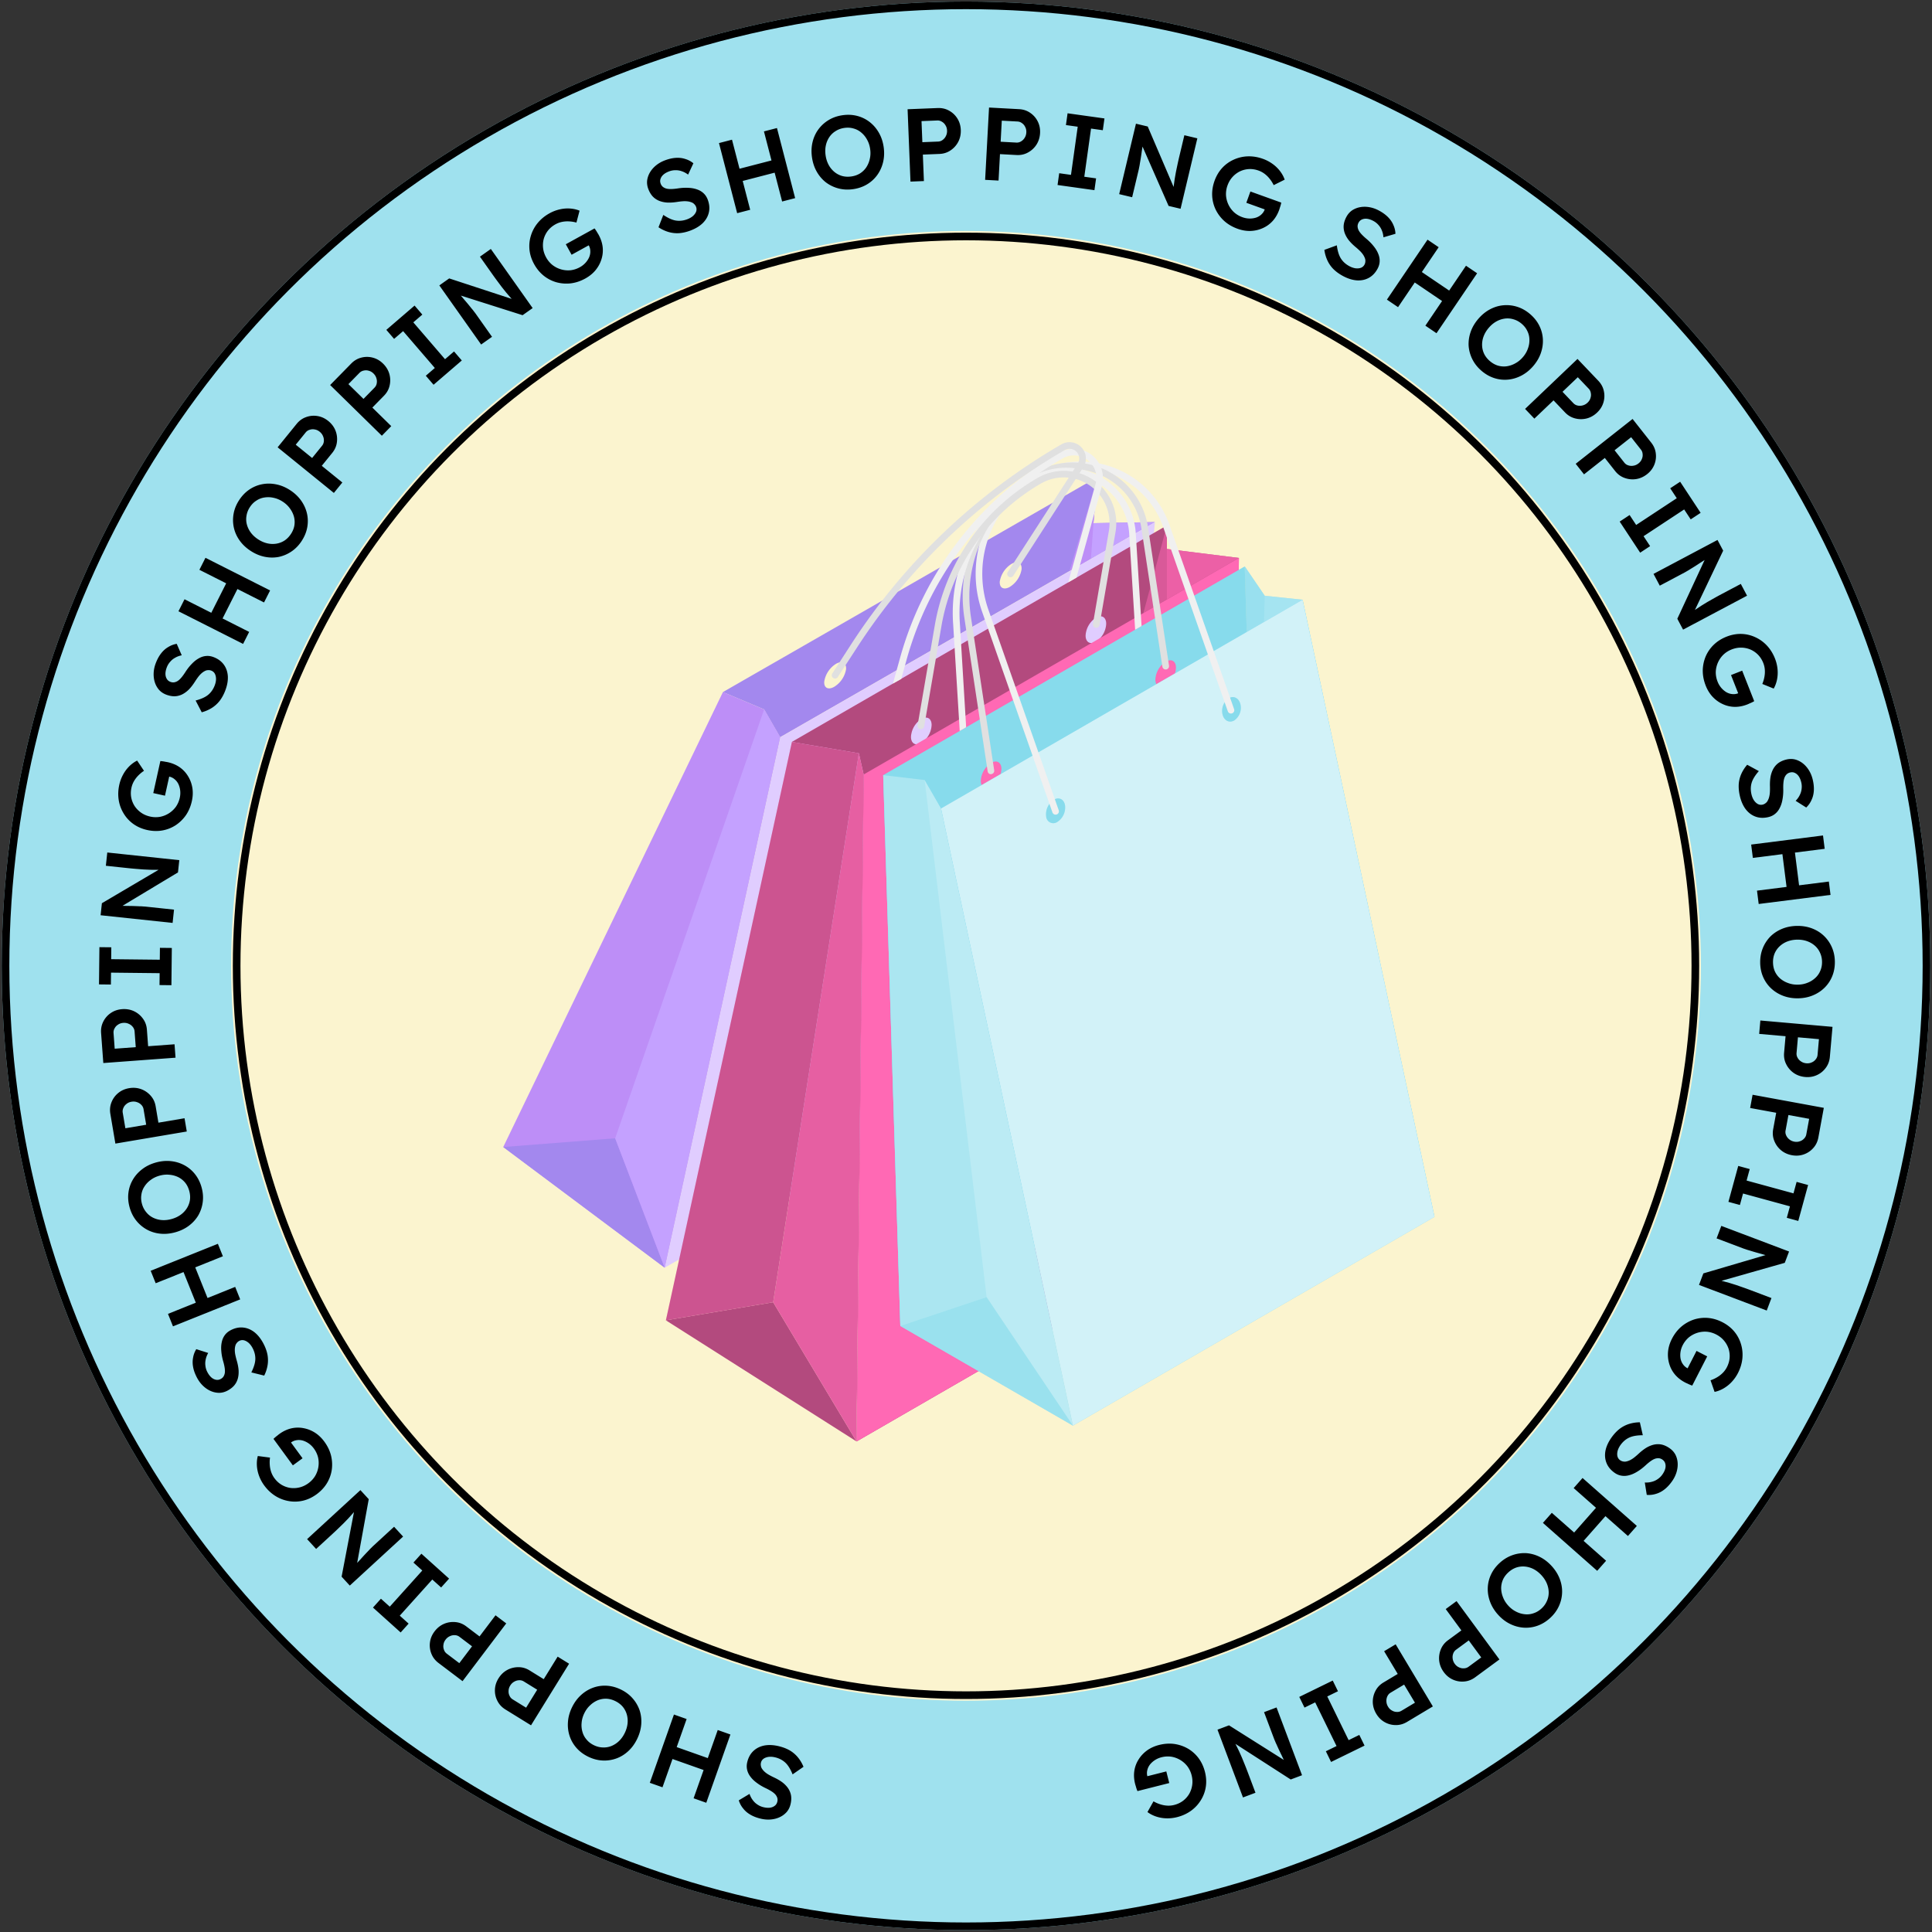
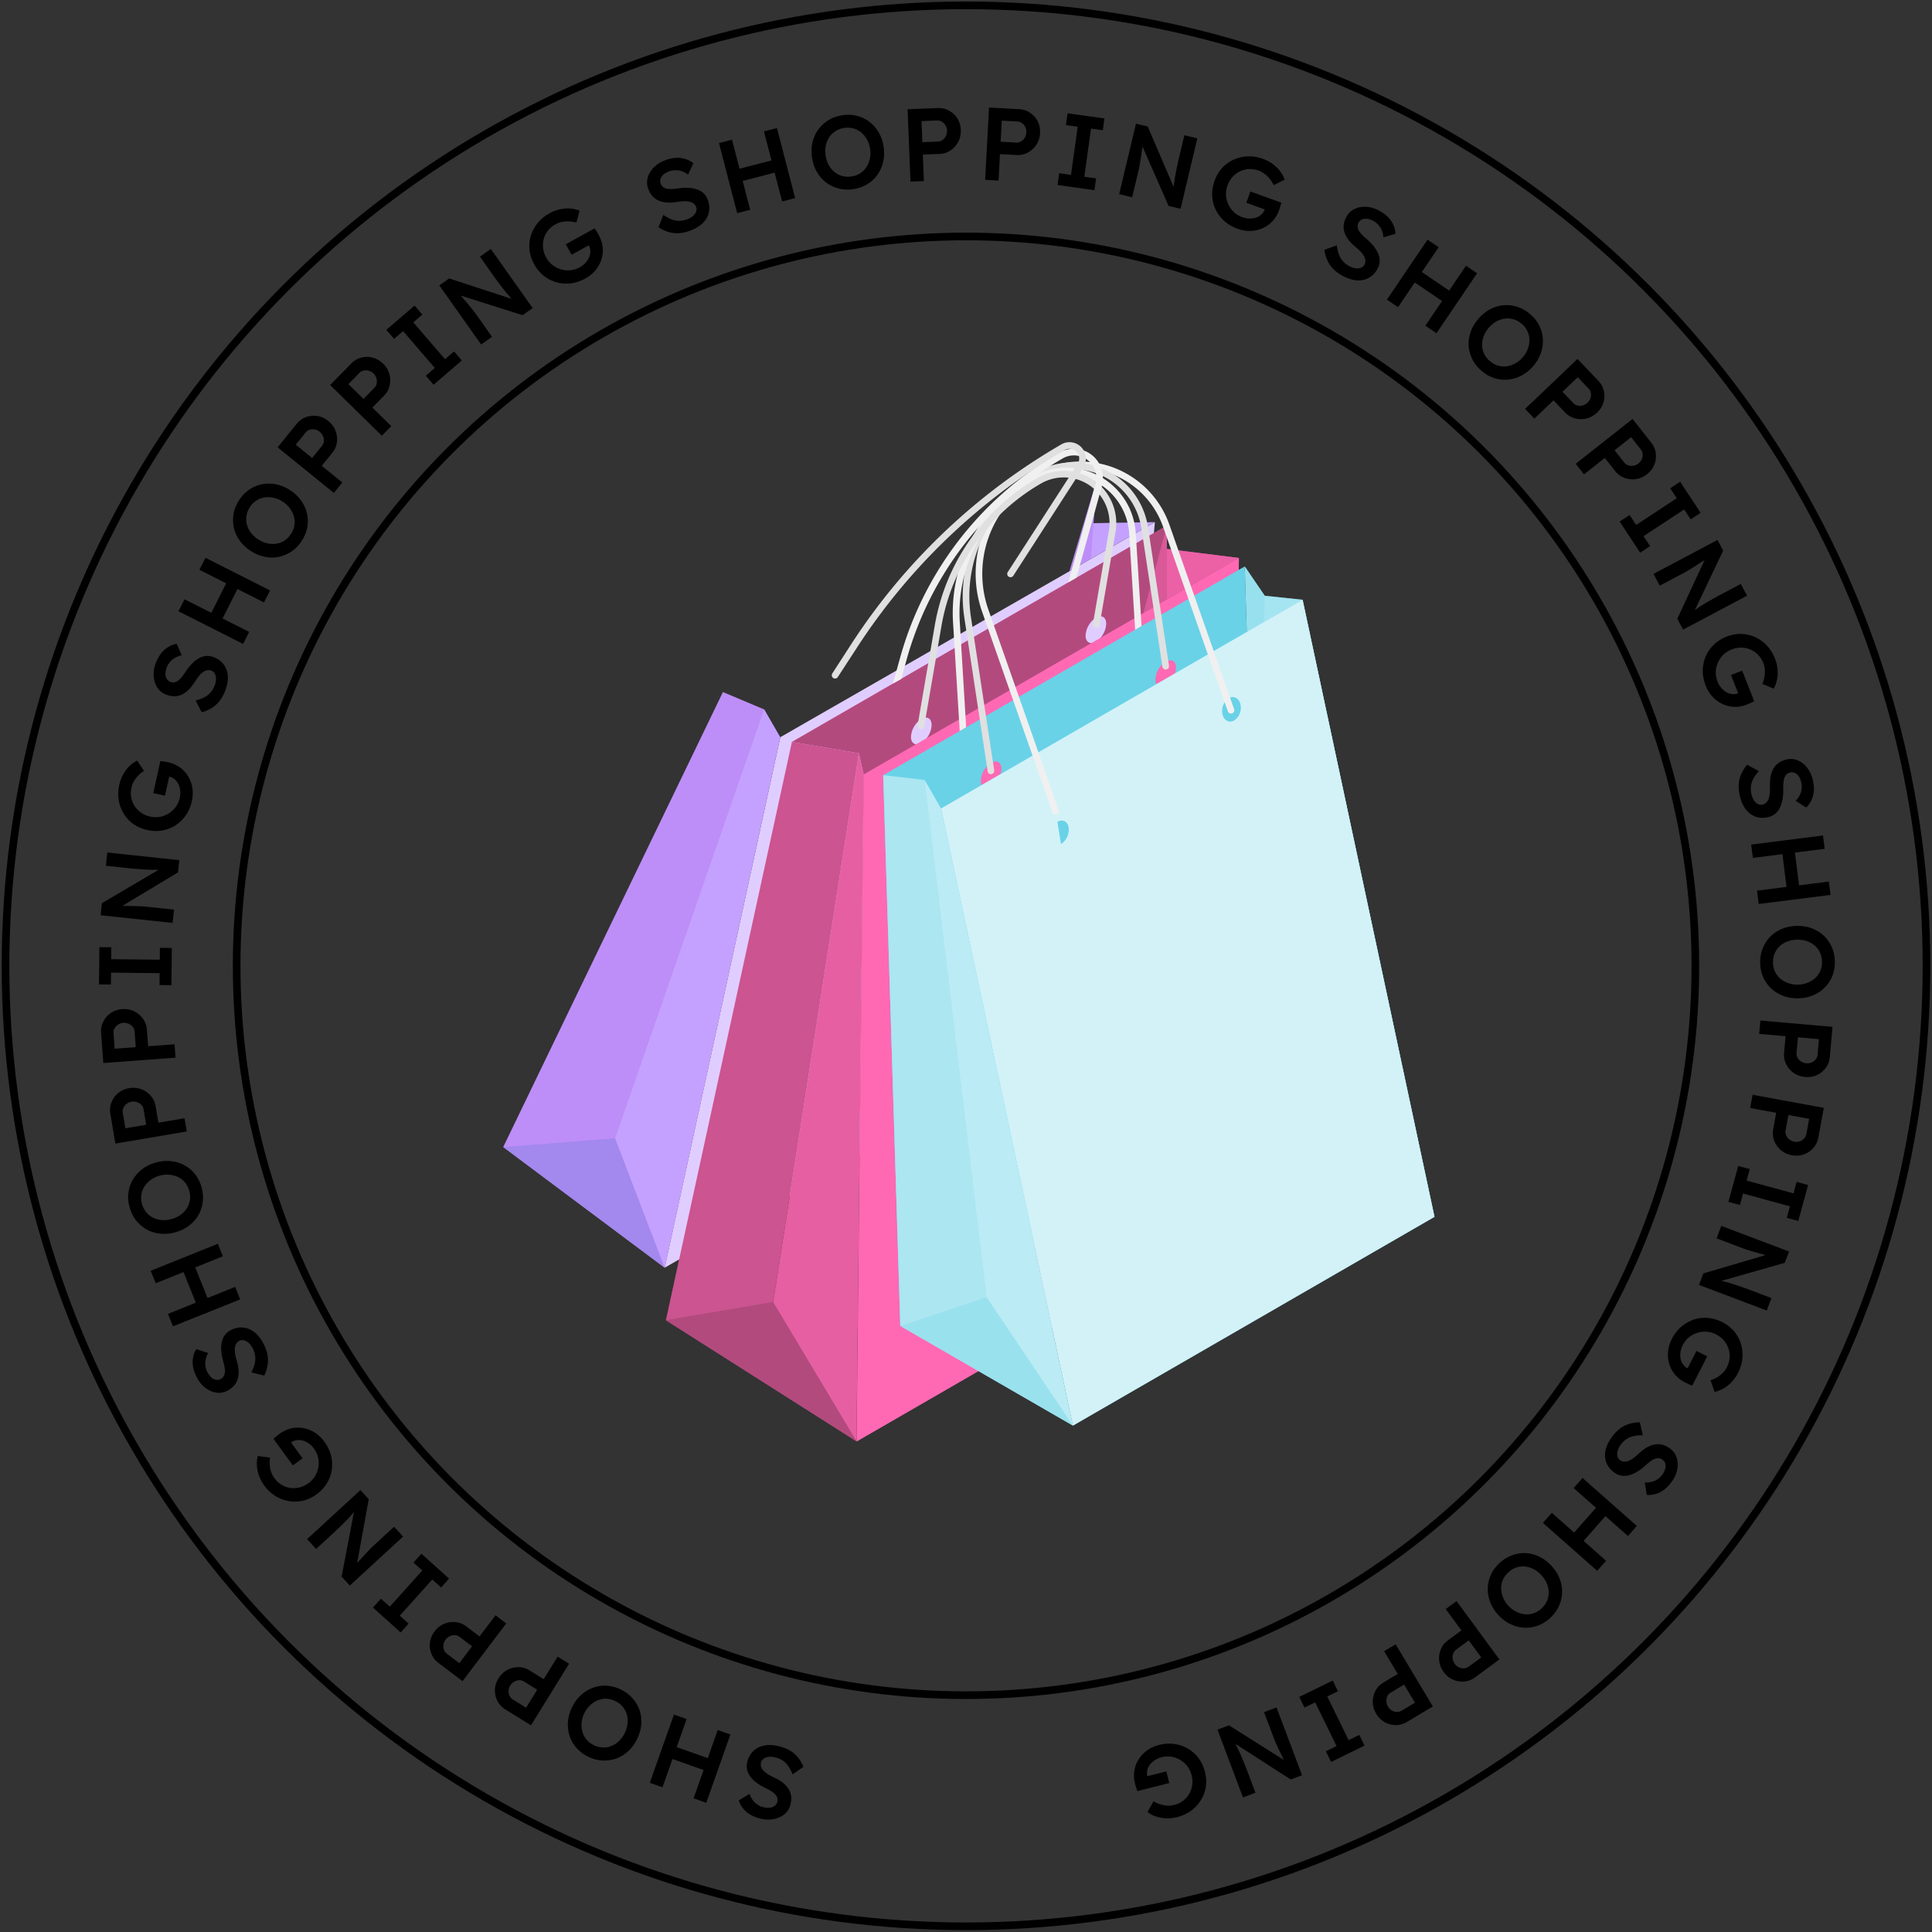
<svg xmlns="http://www.w3.org/2000/svg" width="758" height="758" fill="none">
  <rect width="100%" height="100%" fill="#333333" stroke="none" />
-   <circle cx="379" cy="378.931" r="333.332" fill="#FBF4CF" stroke="#9FE1EE" stroke-width="90" />
  <circle cx="379" cy="378.931" r="376.832" stroke="#000" stroke-width="3" />
  <circle cx="379" cy="378.932" r="286.154" stroke="#000" stroke-width="3" />
-   <path fill="#A388EE" d="m429.012 205.26 1.614-18.126-146.991 84.395 16.16 6.797 6.29 10.912 146.991-84.408-24.064.43zm-101.78 64.237c-2.344 1.302-4.063.352-3.841-2.135a10.067 10.067 0 0 1 4.649-6.941c2.343-1.302 4.062-.391 3.906 2.136a10.053 10.053 0 0 1-4.714 6.94zm68.925-39.209c-2.344 1.302-4.076.365-3.906-2.135a10.142 10.142 0 0 1 1.575-3.972 10.144 10.144 0 0 1 3.073-2.969c2.357-1.302 4.089-.391 3.907 2.136a9.983 9.983 0 0 1-4.649 6.927v.013z" />
  <path fill="#C4A1FF" d="m429.012 205.26 24.065-.417-33.479 19.234 11.029-36.943-1.615 18.126z" />
  <path fill="#9723C9" d="m429.012 205.26-.989 13.96-8.425 4.857 11.029-36.943-1.615 18.126z" opacity=".15" />
  <path fill="#E0CDFF" d="m306.142 289.238-45.369 208.143 174.494-100.412 17.853-192.1-146.978 84.369zm42.412-3.906c-2.253 1.302-4.05.208-4.05-2.37a8.933 8.933 0 0 1 4.05-7.019c2.24-1.302 4.05-.234 4.05 2.37a8.898 8.898 0 0 1-4.102 6.954l.052.065zm68.274-39.522c-2.24 1.303-4.063.209-4.063-2.37a8.955 8.955 0 0 1 4.063-7.018c2.227-1.303 4.05-.235 4.05 2.37a8.932 8.932 0 0 1-4.05 7.018z" />
  <path fill="#C4A1FF" d="m306.087 289.238-45.316 208.117-63.326-47.335 86.192-178.491 16.148 6.797 6.302 10.912z" />
  <path fill="#9723C9" d="m306.087 289.238-45.316 208.117-63.326-47.335 86.192-178.491 16.148 6.797 6.302 10.912z" opacity=".15" />
  <path fill="#A388EE" d="m197.445 450.02 43.91-3.425 19.416 50.76-63.326-47.335z" />
  <path fill="#C4A1FF" d="M241.357 446.596 299.8 278.339l6.289 10.9-45.316 208.116-19.416-50.759z" />
  <path fill="#FF69B4" d="M457.831 215.392v-9.246l-147.147 84.942 26.278 4.453 1.888 8.335-2.761 261.649 147.148-84.955 2.826-261.663-28.232-3.515zm-96.362 76.087c-2.24 1.302-4.063.208-4.063-2.383a8.93 8.93 0 0 1 4.063-7.006c2.24-1.302 4.05-.235 4.05 2.37a8.928 8.928 0 0 1-3.985 7.019h-.065zm68.495-39.73c-2.239 1.302-4.049.208-4.049-2.383a8.957 8.957 0 0 1 4.049-7.019c2.24-1.302 4.05-.221 4.05 2.383a8.917 8.917 0 0 1-3.984 7.019h-.066z" />
  <path fill="#000" d="M457.831 215.392v-9.246l-147.147 84.942 26.278 4.453 1.888 8.335-2.761 261.649 147.148-84.955 2.826-261.663-28.232-3.515zm-96.362 76.087c-2.24 1.302-4.063.208-4.063-2.383a8.93 8.93 0 0 1 4.063-7.006c2.24-1.302 4.05-.235 4.05 2.37a8.928 8.928 0 0 1-3.985 7.019h-.065zm68.495-39.73c-2.239 1.302-4.049.208-4.049-2.383a8.957 8.957 0 0 1 4.049-7.019c2.24-1.302 4.05-.221 4.05 2.383a8.917 8.917 0 0 1-3.984 7.019h-.066z" opacity=".3" />
  <path fill="#FF69B4" d="m338.852 303.863-2.76 261.662L483.24 480.57l2.825-261.662-147.213 84.955zm40.733 2.604c-2.227 1.302-4.05.209-4.05-2.37a8.972 8.972 0 0 1 4.05-7.019c2.24-1.302 4.063-.221 4.063 2.37a8.92 8.92 0 0 1-1.186 3.999 8.92 8.92 0 0 1-2.877 3.02zm68.495-39.73c-2.239 1.302-4.049.209-4.049-2.383a8.954 8.954 0 0 1 4.049-7.019c2.253-1.302 4.05-.221 4.05 2.383a8.848 8.848 0 0 1-4.05 7.019zM261.254 518.008l42.087-7.084 32.685 54.588-74.772-47.504z" />
  <path fill="#000" d="m261.254 518.008 42.087-7.084 32.685 54.588-74.772-47.504z" opacity=".3" />
  <path fill="#FF69B4" d="m303.34 510.924 33.622-215.395 1.889 8.334-2.826 261.649-32.685-54.588z" />
  <path fill="#000" d="m303.34 510.924 33.622-215.395 1.889 8.334-2.826 261.649-32.685-54.588z" opacity=".1" />
  <path fill="#FF69B4" d="m310.698 291.088 26.265 4.44-33.622 215.396-42.087 7.084 49.444-226.92z" />
  <path fill="#000" d="m310.698 291.088 26.265 4.44-33.622 215.396-42.087 7.084 49.444-226.92z" opacity=".2" />
  <path fill="#FF69B4" d="m457.832 206.133-9.232 34.365 37.386-21.578-28.154-3.542v-9.245z" opacity=".5" />
  <path fill="#FF69B4" d="M457.834 215.379v19.793l28.153-16.251-28.153-3.542z" opacity=".5" />
  <path fill="#69D2E7" d="m562.802 477.431-51.749-242.129-14.845-1.563-7.839-11.511 6.719 216.098 67.714 39.105z" />
  <path fill="#fff" d="m562.802 477.431-51.749-242.129-14.845-1.563-7.839-11.511 6.719 216.098 67.714 39.105z" opacity=".4" />
  <path fill="#69D2E7" d="m496.21 233.739-.313 10.313-9.024 5.209 1.498-27.02 7.839 11.498z" opacity=".2" />
  <path fill="#69D2E7" d="m346.51 304.136 6.719 216.085 141.835-81.894-6.706-216.086-141.848 81.895zm42.334 4.583c-2.24 1.302-4.05.209-4.05-2.383a8.962 8.962 0 0 1 4.05-7.019c2.24-1.302 4.063-.221 4.063 2.383a8.909 8.909 0 0 1-4.05 7.019h-.013zm68.495-39.73c-2.239 1.303-4.049.209-4.049-2.383a8.925 8.925 0 0 1 4.049-7.005c2.24-1.303 4.063-.235 4.05 2.37a8.886 8.886 0 0 1-4.037 7.018h-.013z" />
-   <path fill="#fff" d="m346.51 304.136 6.719 216.085 141.835-81.894-6.706-216.086-141.848 81.895zm42.334 4.583c-2.24 1.302-4.05.209-4.05-2.383a8.962 8.962 0 0 1 4.05-7.019c2.24-1.302 4.063-.221 4.063 2.383a8.909 8.909 0 0 1-4.05 7.019h-.013zm68.495-39.73c-2.239 1.303-4.049.209-4.049-2.383a8.925 8.925 0 0 1 4.049-7.005c2.24-1.303 4.063-.235 4.05 2.37a8.886 8.886 0 0 1-4.037 7.018h-.013z" opacity=".2" />
  <path fill="#69D2E7" d="m346.523 304.122 16.252 1.902 6.433 11.172 51.749 242.13-67.727-39.092-6.707-216.112z" />
  <path fill="#fff" d="m346.523 304.122 16.252 1.902 6.433 11.172 51.749 242.13-67.727-39.092-6.707-216.112z" opacity=".55" />
  <path fill="#69D2E7" d="m387.087 508.905-24.312-202.881-16.252-1.902 6.707 216.112 33.857-11.329z" opacity=".2" />
  <path fill="#69D2E7" d="m420.958 559.326-33.871-50.421-33.857 11.329 67.728 39.092z" opacity=".4" />
  <path fill="#69D2E7" d="m511.055 235.302-141.848 81.895 51.749 242.129 141.848-81.895-51.749-242.129zm-96.193 87.156a2.802 2.802 0 0 1-4.415-2.175 6.849 6.849 0 0 1 .576-3.68 6.842 6.842 0 0 1 2.42-2.831c2.044-1.198 4.023-.208 4.414 2.214a6.767 6.767 0 0 1-2.995 6.472zm69.459-39.848c-1.914 1.172-3.998.196-4.636-2.174a6.06 6.06 0 0 1 2.305-6.433c1.914-1.185 3.998-.221 4.649 2.175a6.042 6.042 0 0 1-2.318 6.432z" />
-   <path fill="#fff" d="m511.055 235.302-141.848 81.895 51.749 242.129 141.848-81.895-51.749-242.129zm-96.193 87.156a2.802 2.802 0 0 1-4.415-2.175 6.849 6.849 0 0 1 .576-3.68 6.842 6.842 0 0 1 2.42-2.831c2.044-1.198 4.023-.208 4.414 2.214a6.767 6.767 0 0 1-2.995 6.472zm69.459-39.848c-1.914 1.172-3.998.196-4.636-2.174a6.06 6.06 0 0 1 2.305-6.433c1.914-1.185 3.998-.221 4.649 2.175a6.042 6.042 0 0 1-2.318 6.432z" opacity=".7" />
+   <path fill="#fff" d="m511.055 235.302-141.848 81.895 51.749 242.129 141.848-81.895-51.749-242.129zm-96.193 87.156c2.044-1.198 4.023-.208 4.414 2.214a6.767 6.767 0 0 1-2.995 6.472zm69.459-39.848c-1.914 1.172-3.998.196-4.636-2.174a6.06 6.06 0 0 1 2.305-6.433c1.914-1.185 3.998-.221 4.649 2.175a6.042 6.042 0 0 1-2.318 6.432z" opacity=".7" />
  <path fill="#F0F0F0" d="M414.141 319.619a1.303 1.303 0 0 1-1.224-.872l-27.593-78.718a45.137 45.137 0 0 1 20.002-53.989 37.038 37.038 0 0 1 31.384-2.652 37.046 37.046 0 0 1 22.084 22.459l25.379 72.336a1.304 1.304 0 1 1-2.461.86l-25.38-72.337a34.441 34.441 0 0 0-49.704-18.413 42.565 42.565 0 0 0-18.856 50.877l27.606 78.717a1.288 1.288 0 0 1-.055 1.002 1.3 1.3 0 0 1-.752.665c-.138.048-.284.07-.43.065z" />
  <path fill="#E0E0E0" d="M388.802 303.758a1.302 1.302 0 0 1-1.303-1.107l-9.115-60.07a55.85 55.85 0 0 1 27.45-57.127 29.96 29.96 0 0 1 27.936-1.057 29.955 29.955 0 0 1 16.638 22.465l8.243 54.288a1.31 1.31 0 0 1-.623 1.324 1.327 1.327 0 0 1-.997.15 1.309 1.309 0 0 1-.984-1.083l-8.23-54.288a27.34 27.34 0 0 0-15.195-20.499 27.354 27.354 0 0 0-12.869-2.674 27.357 27.357 0 0 0-12.63 3.64 53.285 53.285 0 0 0-26.174 54.431l9.116 60.071a1.298 1.298 0 0 1-.615 1.312c-.147.088-.31.147-.479.172l-.169.052z" />
  <path fill="#F0F0F0" d="m447.883 245.615-2.527 1.459-2.33-37.764a24.746 24.746 0 0 0-36.983-19.858 58.813 58.813 0 0 0-29.468 54.848l2.487 41.032-2.526 1.459-2.605-42.374a61.463 61.463 0 0 1 30.771-57.296 27.354 27.354 0 0 1 26.542-.365 27.356 27.356 0 0 1 14.347 22.333l2.292 36.526z" />
  <path fill="#E0E0E0" d="M361.287 286.087h-.222a1.304 1.304 0 0 1-1.055-1.51l6.733-39.17a82.864 82.864 0 0 1 40.368-57.909 20.548 20.548 0 0 1 30.549 21.265l-6.263 36.461a1.318 1.318 0 0 1-1.517 1.088 1.318 1.318 0 0 1-1.088-1.517l6.264-36.501a17.945 17.945 0 0 0-26.656-18.582 80.37 80.37 0 0 0-39.066 56.098l-6.732 39.17a1.304 1.304 0 0 1-1.315 1.107z" />
  <path fill="#F0F0F0" d="m432.359 190.559-10.014 36.07-3.229 1.863 10.73-38.637a8.808 8.808 0 0 0-.123-5.139 8.811 8.811 0 0 0-12.782-4.861 131.624 131.624 0 0 0-61.32 79.225l-2.032 7.305-3.255 1.81 2.735-9.857a134.185 134.185 0 0 1 62.505-80.736 11.418 11.418 0 0 1 16.563 6.296c.713 2.155.768 4.474.157 6.661h.065z" />
  <path fill="#E0E0E0" d="M327.638 266.229a1.304 1.304 0 0 1-1.094-2.005l7.331-11.343a243.899 243.899 0 0 1 82.559-78.548 6.41 6.41 0 0 1 7.823 1.142 6.402 6.402 0 0 1 .759 7.869l-27.49 42.582a1.3 1.3 0 0 1-1.761.334 1.3 1.3 0 0 1-.426-1.74l27.489-42.582a3.805 3.805 0 0 0-5.092-5.352 241.258 241.258 0 0 0-81.647 77.702l-7.358 11.303a1.305 1.305 0 0 1-1.093.638z" />
  <path fill="#000" d="M305.636 685.123c1.604.39 3.028.946 4.273 1.667a12.187 12.187 0 0 1 3.176 2.737 14.403 14.403 0 0 1 2.159 3.659l-4.274 2.969c-.853-2.101-1.814-3.644-2.883-4.629-1.069-.984-2.379-1.665-3.931-2.043-.893-.218-1.74-.285-2.541-.201-.806.11-1.477.35-2.013.721a2.63 2.63 0 0 0-1.044 1.542 2.774 2.774 0 0 0-.022 1.289c.062.433.228.836.5 1.208.265.399.615.791 1.05 1.175.436.385.946.746 1.533 1.083.586.338 1.241.679 1.965 1.022 1.375.642 2.544 1.33 3.507 2.066.956.762 1.716 1.587 2.279 2.477.557.915.897 1.861 1.021 2.838.118 1.004.036 2.084-.246 3.241-.281 1.156-.791 2.16-1.527 3.011a8.377 8.377 0 0 1-2.744 2.005c-1.067.493-2.24.792-3.519.898-1.279.106-2.602-.007-3.969-.34-1.551-.378-2.887-.898-4.006-1.561-1.146-.669-2.09-1.484-2.831-2.444a9.09 9.09 0 0 1-1.692-3.169l4.208-2.526c.327.943.755 1.757 1.284 2.443a6.882 6.882 0 0 0 1.832 1.741 6.926 6.926 0 0 0 2.3 1.02c.946.231 1.806.301 2.58.211.748-.096 1.38-.346 1.896-.75.509-.377.847-.907 1.014-1.591a2.93 2.93 0 0 0-.009-1.506 3.868 3.868 0 0 0-.727-1.305c-.37-.424-.868-.838-1.494-1.241a20.238 20.238 0 0 0-2.173-1.198c-1.375-.641-2.581-1.352-3.616-2.134-1.041-.755-1.886-1.573-2.535-2.455-.655-.856-1.087-1.769-1.296-2.739-.216-.943-.196-1.941.061-2.993.441-1.814 1.256-3.272 2.444-4.375 1.155-1.084 2.594-1.791 4.318-2.123 1.718-.306 3.615-.206 5.692.3zm-36.246-10.686-9.47 26.786-4.975-1.758 9.47-26.787 4.975 1.759zm17.181 6.075-9.47 26.786-4.974-1.759 9.47-26.786 4.974 1.759zm-5.962 10.29-1.651 4.668-17.526-6.196 1.651-4.669 17.526 6.197zm-37.027-27.938c1.827.884 3.361 2.032 4.601 3.444a14.132 14.132 0 0 1 2.766 4.721c.567 1.747.778 3.578.633 5.492-.144 1.914-.676 3.82-1.596 5.72-.919 1.9-2.085 3.5-3.496 4.801-1.411 1.301-2.972 2.259-4.683 2.874a13.816 13.816 0 0 1-5.435.797c-1.877-.097-3.729-.588-5.556-1.472-1.851-.896-3.396-2.049-4.637-3.461a13.375 13.375 0 0 1-2.711-4.74c-.568-1.747-.779-3.578-.634-5.492.133-1.889.659-3.784 1.579-5.684.907-1.875 2.067-3.463 3.478-4.764 1.411-1.301 2.978-2.272 4.7-2.911a13.374 13.374 0 0 1 5.399-.814c1.877.097 3.741.593 5.592 1.489zm-2.192 4.53c-1.169-.566-2.329-.871-3.479-.917a8.364 8.364 0 0 0-3.405.607 9.812 9.812 0 0 0-2.988 1.981c-.921.846-1.682 1.891-2.283 3.133s-.948 2.487-1.041 3.735a9.329 9.329 0 0 0 .318 3.536 7.682 7.682 0 0 0 1.637 3.046c.737.898 1.691 1.63 2.86 2.196 1.145.554 2.31.848 3.497.881a7.926 7.926 0 0 0 3.387-.57 9.335 9.335 0 0 0 2.97-1.945c.896-.858 1.651-1.921 2.264-3.187.601-1.243.966-2.494 1.095-3.754a9.307 9.307 0 0 0-.318-3.536 8.361 8.361 0 0 0-1.636-3.046c-.774-.886-1.733-1.606-2.878-2.16zm-18.112-14.654-14.939 24.167-10.047-6.21c-1.381-.854-2.417-1.956-3.109-3.306a8.779 8.779 0 0 1-1.007-4.392c.044-1.564.507-3.059 1.389-4.486.896-1.45 2.041-2.556 3.434-3.317a9.098 9.098 0 0 1 4.4-1.097c1.532-.008 2.988.415 4.369 1.269l5.558 3.436 5.464-8.838 4.488 2.774zm-12.513 10.207-5.247-3.244a3.107 3.107 0 0 0-1.853-.477 3.985 3.985 0 0 0-1.929.573c-.626.345-1.146.85-1.558 1.518-.413.667-.626 1.347-.64 2.038-.051.7.073 1.349.371 1.947.261.607.68 1.088 1.255 1.444l5.248 3.244 4.353-7.043zm-12.146-26.019-17.14 22.659-9.419-7.125c-1.295-.979-2.224-2.174-2.786-3.583a8.781 8.781 0 0 1-.591-4.467c.19-1.553.792-2.998 1.804-4.336 1.028-1.359 2.271-2.353 3.73-2.98a9.1 9.1 0 0 1 4.483-.68c1.526.136 2.936.694 4.231 1.674l5.212 3.942 6.268-8.287 4.208 3.183zm-13.415 8.988-4.92-3.722a3.105 3.105 0 0 0-1.799-.648 3.994 3.994 0 0 0-1.975.389c-.656.285-1.22.74-1.694 1.365-.473.626-.749 1.283-.828 1.97a3.685 3.685 0 0 0 .187 1.973 3.115 3.115 0 0 0 1.114 1.555l4.92 3.722 4.995-6.604zm-9.008-26.56-3.121 3.47-3.471-3.121-12.757 14.183 3.471 3.121-3.122 3.47-10.863-9.771 3.121-3.47 3.47 3.121 12.758-14.183-3.471-3.121 3.122-3.471 10.863 9.772zm-18.039-16.497-20.916 19.228-3.214-3.496 5.193-27.157.723.548a58.416 58.416 0 0 1-1.511 1.774c-.542.61-1.105 1.237-1.687 1.883-.601.626-1.232 1.279-1.892 1.96-.679.66-1.388 1.349-2.127 2.065-.758.734-1.566 1.494-2.423 2.282l-6.274 5.768-3.544-3.855 20.917-19.227 3.268 3.556-4.898 26.996-.924-.584a278.361 278.361 0 0 1 2.649-2.876 83.384 83.384 0 0 1 1.867-2.047c.521-.553.962-1.013 1.322-1.381.342-.388.672-.728.991-1.021.28-.295.56-.57.839-.827l8.098-7.443 3.543 3.854zm-30.893-37.23c1.261 1.725 2.133 3.535 2.613 5.43.459 1.911.552 3.803.281 5.678a14.167 14.167 0 0 1-1.914 5.221c-1.01 1.644-2.356 3.081-4.038 4.311-1.66 1.214-3.415 2.045-5.266 2.493-1.889.443-3.757.502-5.604.176a14.389 14.389 0 0 1-5.293-2.012c-1.676-1.054-3.137-2.432-4.383-4.136a15.186 15.186 0 0 1-2.048-3.832c-.487-1.354-.763-2.694-.828-4.02-.065-1.327.058-2.557.369-3.69l4.782.626a13.127 13.127 0 0 0-.084 2.979c.07.921.251 1.81.544 2.669a8.91 8.91 0 0 0 1.253 2.402c.799 1.092 1.738 1.964 2.818 2.615a9.5 9.5 0 0 0 3.411 1.227 9.714 9.714 0 0 0 3.631-.192c1.227-.294 2.397-.848 3.511-1.662a9.888 9.888 0 0 0 2.616-2.818 9.976 9.976 0 0 0 1.277-3.549 10.104 10.104 0 0 0-.118-3.736 9.882 9.882 0 0 0-1.638-3.478 8.566 8.566 0 0 0-2.014-1.997 8.178 8.178 0 0 0-2.348-1.148c-.836-.227-1.642-.274-2.418-.143a4.728 4.728 0 0 0-2.17.883l-.721.527.257-1.093 4.96 6.782-3.801 2.779-7.595-10.385c.209-.22.458-.452.747-.697.268-.23.544-.448.828-.656.246-.214.468-.392.664-.536 1.507-1.102 3.075-1.846 4.703-2.233a11.53 11.53 0 0 1 4.807-.096c1.583.284 3.088.876 4.517 1.776 1.391.893 2.621 2.072 3.692 3.535zm-23.897-38.468c.766 1.462 1.289 2.898 1.57 4.309.257 1.423.271 2.821.043 4.193a14.395 14.395 0 0 1-1.322 4.037l-5.052-1.248c1.015-2.028 1.538-3.769 1.571-5.222.033-1.453-.32-2.886-1.061-4.301-.427-.814-.936-1.495-1.528-2.04-.615-.533-1.239-.879-1.871-1.036a2.633 2.633 0 0 0-1.847.235 2.773 2.773 0 0 0-.983.835 2.665 2.665 0 0 0-.577 1.173 6.073 6.073 0 0 0-.188 1.565 9.38 9.38 0 0 0 .198 1.866c.134.663.311 1.38.531 2.15.427 1.457.683 2.789.766 3.998.06 1.221-.059 2.337-.354 3.347-.32 1.023-.806 1.903-1.457 2.642-.676.751-1.541 1.403-2.596 1.955-1.054.553-2.144.834-3.27.843a8.386 8.386 0 0 1-3.318-.736c-1.074-.476-2.073-1.159-2.998-2.05-.924-.89-1.713-1.958-2.366-3.204-.74-1.415-1.232-2.761-1.474-4.039-.255-1.302-.266-2.549-.035-3.739a9.082 9.082 0 0 1 1.262-3.365l4.676 1.491c-.492.869-.82 1.728-.986 2.579a6.88 6.88 0 0 0-.098 2.525c.1.833.352 1.633.754 2.4.452.863.967 1.556 1.546 2.077.566.498 1.17.807 1.815.928.62.133 1.24.037 1.864-.289.48-.252.854-.585 1.125-1.002a3.86 3.86 0 0 0 .5-1.407c.074-.559.056-1.206-.055-1.942-.11-.736-.29-1.544-.536-2.422-.427-1.457-.69-2.832-.786-4.125-.121-1.28-.065-2.456.17-3.525.21-1.057.61-1.984 1.2-2.782.565-.785 1.328-1.429 2.286-1.932 1.654-.866 3.287-1.218 4.9-1.054 1.577.151 3.059.765 4.447 1.84 1.364 1.088 2.542 2.578 3.534 4.472zM87.45 492.887l-26.368 10.581-1.965-4.897 26.367-10.581 1.965 4.897zm6.787 16.912L67.87 520.381l-1.966-4.897 26.368-10.582 1.965 4.897zm-11.665 2.32-4.595 1.844-6.924-17.252 4.596-1.844 6.923 17.252zm-3.481-46.254c.543 1.956.694 3.865.453 5.729a14.13 14.13 0 0 1-1.717 5.195c-.938 1.58-2.173 2.947-3.705 4.103-1.533 1.155-3.316 2.015-5.35 2.58-2.034.564-4.005.746-5.914.546-1.909-.2-3.659-.739-5.25-1.617a13.806 13.806 0 0 1-4.188-3.556c-1.168-1.473-2.023-3.187-2.565-5.143-.55-1.981-.705-3.904-.464-5.768a13.37 13.37 0 0 1 1.767-5.166c.938-1.58 2.173-2.948 3.706-4.103 1.506-1.149 3.276-2.005 5.31-2.57 2.008-.557 3.966-.735 5.875-.535 1.909.2 3.672.736 5.29 1.607a13.376 13.376 0 0 1 4.177 3.516c1.167 1.473 2.025 3.201 2.575 5.182zm-4.849 1.346c-.347-1.251-.884-2.324-1.61-3.218a8.39 8.39 0 0 0-2.704-2.156 9.812 9.812 0 0 0-3.46-.935c-1.245-.132-2.532-.013-3.861.356-1.33.369-2.494.931-3.492 1.685a9.312 9.312 0 0 0-2.445 2.574 7.688 7.688 0 0 0-1.206 3.241c-.187 1.147-.107 2.347.24 3.598.34 1.226.89 2.295 1.649 3.207a7.914 7.914 0 0 0 2.665 2.167 9.312 9.312 0 0 0 3.422.946c1.236.106 2.533-.029 3.889-.406 1.33-.369 2.51-.921 3.541-1.657a9.311 9.311 0 0 0 2.445-2.574 8.37 8.37 0 0 0 1.207-3.241c.153-1.166.06-2.361-.28-3.587zm-.962-23.277-28.01 4.746-1.973-11.645c-.271-1.601-.128-3.107.428-4.519a8.78 8.78 0 0 1 2.633-3.657c1.203-.999 2.631-1.639 4.285-1.92 1.681-.284 3.267-.155 4.759.388a9.11 9.11 0 0 1 3.73 2.579c1.017 1.145 1.662 2.518 1.933 4.119l1.091 6.442 10.245-1.735.88 5.202zm-15.927-2.653-1.03-6.083a3.112 3.112 0 0 0-.866-1.706 3.986 3.986 0 0 0-1.704-1.069c-.672-.243-1.395-.299-2.169-.168-.774.131-1.425.42-1.953.866-.56.424-.965.946-1.217 1.565a3.107 3.107 0 0 0-.255 1.895l1.03 6.083 8.164-1.383zm11.515-26.306-28.333 2.097-.872-11.778c-.12-1.62.163-3.106.85-4.459a8.78 8.78 0 0 1 2.964-3.394c1.291-.882 2.773-1.385 4.446-1.509 1.7-.126 3.267.151 4.702.832a9.1 9.1 0 0 1 3.471 2.918c.906 1.235 1.418 2.662 1.538 4.281l.483 6.517 10.362-.767.39 5.262zM53.26 410.84l-.456-6.153a3.104 3.104 0 0 0-.702-1.779 3.988 3.988 0 0 0-1.596-1.225c-.647-.305-1.361-.429-2.144-.371-.782.058-1.457.285-2.025.679-.597.37-1.05.851-1.358 1.444a3.11 3.11 0 0 0-.432 1.863l.455 6.153 8.258-.611zm13.99-24.307-4.666-.051.051-4.668-19.075-.21-.051 4.667-4.668-.052.162-14.61 4.667.051-.052 4.668 19.075.21.052-4.667 4.667.051-.161 14.611zm.472-24.439-28.251-3.005.502-4.722 23.82-14.038.066.905c-.764.027-1.541.04-2.33.038a387.5 387.5 0 0 1-2.528-.024 581.19 581.19 0 0 1-2.721-.126c-.945-.074-1.93-.151-2.955-.233a131.773 131.773 0 0 1-3.314-.312l-8.476-.901.554-5.207 28.252 3.005-.51 4.803-23.506 14.153-.171-1.079c1.521.025 2.824.055 3.909.089 1.06.004 1.984.02 2.77.05.76.026 1.396.053 1.91.08.517.001.99.024 1.42.07.407.016.799.044 1.176.084l10.937 1.163-.554 5.207zm7.55-47.787c-.462 2.087-1.246 3.937-2.35 5.549a14.957 14.957 0 0 1-4.079 3.961 14.15 14.15 0 0 1-5.184 2.011c-1.901.327-3.87.266-5.904-.184-2.008-.445-3.791-1.214-5.35-2.307a13.817 13.817 0 0 1-3.834-4.092 14.39 14.39 0 0 1-1.985-5.303c-.315-1.954-.245-3.962.211-6.022a15.16 15.16 0 0 1 1.525-4.069 13.858 13.858 0 0 1 2.471-3.278c.953-.925 1.958-1.645 3.014-2.159l2.688 4.004a13.172 13.172 0 0 0-2.292 1.903 10.774 10.774 0 0 0-1.644 2.172 8.93 8.93 0 0 0-.976 2.528c-.292 1.321-.326 2.602-.102 3.843a9.494 9.494 0 0 0 1.332 3.371 9.725 9.725 0 0 0 2.542 2.6c1.03.727 2.22 1.24 3.567 1.538a9.868 9.868 0 0 0 3.844.103 9.978 9.978 0 0 0 3.507-1.385 10.096 10.096 0 0 0 2.728-2.556 9.873 9.873 0 0 0 1.529-3.527 8.563 8.563 0 0 0 .17-2.831 8.189 8.189 0 0 0-.69-2.522c-.382-.778-.878-1.414-1.49-1.91a4.725 4.725 0 0 0-2.095-1.046l-.872-.193.99-.529-1.816 8.203-4.597-1.018 2.781-12.562c.302.012.641.045 1.017.101.35.049.696.112 1.04.188.322.044.602.092.84.145 1.823.403 3.417 1.089 4.783 2.056a11.533 11.533 0 0 1 3.247 3.546c.832 1.376 1.382 2.897 1.65 4.564.248 1.635.176 3.337-.216 5.107zm13.098-43.351c-.591 1.541-1.324 2.883-2.198 4.025a12.19 12.19 0 0 1-3.12 2.802 14.384 14.384 0 0 1-3.904 1.674l-2.4-4.617c2.193-.578 3.846-1.335 4.959-2.27 1.113-.934 1.955-2.147 2.528-3.637.33-.859.504-1.691.523-2.495-.006-.814-.159-1.51-.458-2.089a2.635 2.635 0 0 0-1.397-1.232 2.773 2.773 0 0 0-1.276-.186c-.437.006-.858.12-1.262.341a6.08 6.08 0 0 0-1.299.893 9.4 9.4 0 0 0-1.27 1.381c-.41.539-.83 1.145-1.264 1.819-.811 1.283-1.643 2.354-2.496 3.215-.877.852-1.793 1.5-2.747 1.945-.979.436-1.96.653-2.946.651-1.01-.011-2.07-.23-3.182-.657-1.111-.427-2.042-1.06-2.792-1.899a8.38 8.38 0 0 1-1.64-2.977c-.351-1.121-.498-2.322-.44-3.605.057-1.282.338-2.58.843-3.893.572-1.49 1.258-2.749 2.058-3.775.81-1.051 1.738-1.883 2.785-2.495a9.094 9.094 0 0 1 3.36-1.275l1.968 4.496c-.977.204-1.84.525-2.587.962a6.894 6.894 0 0 0-1.96 1.595 6.928 6.928 0 0 0-1.305 2.151c-.35.909-.529 1.754-.538 2.533 0 .753.168 1.412.502 1.975.309.554.792.957 1.449 1.209a2.93 2.93 0 0 0 1.495.183 3.879 3.879 0 0 0 1.387-.554c.468-.313.941-.755 1.42-1.324.48-.569.969-1.237 1.466-2.003.811-1.282 1.67-2.387 2.577-3.314.882-.937 1.801-1.67 2.759-2.201.932-.541 1.893-.853 2.882-.937.963-.093 1.95.054 2.96.442 1.743.67 3.086 1.664 4.029 2.982.927 1.284 1.445 2.802 1.555 4.554.084 1.743-.257 3.612-1.023 5.607zm15.221-34.59-25.36-12.808 2.379-4.71 25.36 12.808-2.379 4.71zm-8.215 16.267-25.36-12.808 2.378-4.71 25.36 12.808-2.378 4.71zm-9.446-7.226-4.42-2.232 8.38-16.593 4.42 2.232-8.38 16.593zm32.428-33.163c-1.11 1.699-2.444 3.074-4.003 4.124a14.1 14.1 0 0 1-5.034 2.141c-1.806.34-3.648.316-5.528-.071-1.88-.388-3.703-1.159-5.47-2.313-1.767-1.154-3.206-2.514-4.317-4.079-1.11-1.566-1.861-3.236-2.253-5.011a13.814 13.814 0 0 1-.097-5.493c.335-1.849 1.058-3.624 2.168-5.323 1.124-1.721 2.466-3.107 4.024-4.158a13.38 13.38 0 0 1 5.047-2.085c1.805-.34 3.648-.316 5.528.072 1.857.373 3.669 1.136 5.436 2.29 1.744 1.14 3.172 2.492 4.282 4.058 1.111 1.565 1.873 3.243 2.288 5.033.414 1.79.454 3.609.119 5.458-.336 1.85-1.065 3.635-2.19 5.357zm-4.214-2.752c.711-1.087 1.162-2.199 1.354-3.334a8.37 8.37 0 0 0-.168-3.454 9.79 9.79 0 0 0-1.584-3.216c-.722-1.022-1.661-1.91-2.817-2.664-1.155-.755-2.346-1.258-3.571-1.509a9.309 9.309 0 0 0-3.548-.135 7.677 7.677 0 0 0-3.23 1.235c-.985.617-1.832 1.469-2.543 2.556-.695 1.065-1.135 2.184-1.32 3.356a7.912 7.912 0 0 0 .135 3.433 9.313 9.313 0 0 0 1.55 3.193c.737.999 1.694 1.883 2.872 2.653 1.156.754 2.35 1.276 3.584 1.564a9.324 9.324 0 0 0 3.547.136 8.383 8.383 0 0 0 3.231-1.235c.977-.655 1.813-1.514 2.508-2.579zm16.845-16.094-22.065-17.899 7.441-9.172c1.023-1.261 2.248-2.149 3.675-2.663a8.78 8.78 0 0 1 4.485-.439c1.545.243 2.969.893 4.272 1.95 1.324 1.074 2.274 2.35 2.852 3.829a9.103 9.103 0 0 1 .527 4.504c-.188 1.52-.793 2.91-1.816 4.171l-4.116 5.075 8.069 6.546-3.324 4.098zm-8.528-13.712 3.887-4.791a3.116 3.116 0 0 0 .709-1.777 3.984 3.984 0 0 0-.323-1.986c-.261-.665-.697-1.245-1.306-1.739-.61-.495-1.256-.793-1.94-.894a3.689 3.689 0 0 0-1.979.119 3.11 3.11 0 0 0-1.592 1.061l-3.886 4.791 6.43 5.216zm27.356-8.731-20.289-19.889 8.268-8.434c1.136-1.16 2.439-1.928 3.909-2.307a8.79 8.79 0 0 1 4.506-.016c1.515.387 2.872 1.168 4.07 2.342 1.217 1.193 2.044 2.553 2.48 4.079a9.106 9.106 0 0 1 .103 4.534c-.33 1.496-1.063 2.823-2.199 3.983l-4.575 4.666 7.42 7.274-3.693 3.768zm-7.205-14.451 4.319-4.406c.473-.483.764-1.05.873-1.702a3.995 3.995 0 0 0-.135-2.008c-.198-.686-.578-1.304-1.138-1.854-.56-.549-1.176-.907-1.847-1.072a3.675 3.675 0 0 0-1.981-.066 3.109 3.109 0 0 0-1.685.906l-4.318 4.406 5.912 5.796zm27.492-5.548-3.044-3.539 3.538-3.044-12.44-14.461-3.539 3.044-3.044-3.538 11.077-9.529 3.044 3.538-3.539 3.044 12.441 14.461 3.539-3.044 3.044 3.539-11.077 9.529zm18.662-15.787-16.404-23.197 3.877-2.742 26.273 8.613-.635.648a58.93 58.93 0 0 1-1.568-1.725 403.334 403.334 0 0 1-1.652-1.914 544.788 544.788 0 0 1-1.702-2.127 872.068 872.068 0 0 1-1.777-2.372 128.575 128.575 0 0 1-1.955-2.694l-4.921-6.959 4.275-3.023 16.404 23.197-3.944 2.789-26.152-8.301.698-.841a281.068 281.068 0 0 1 2.515 2.994 85.993 85.993 0 0 1 1.792 2.112c.482.588.882 1.084 1.201 1.488.341.388.636.759.886 1.113.257.315.494.628.713.937l6.351 8.981-4.275 3.023zm40.864-25.896c-1.873 1.031-3.779 1.664-5.719 1.899a14.938 14.938 0 0 1-5.668-.445 14.154 14.154 0 0 1-4.934-2.564c-1.502-1.212-2.756-2.73-3.761-4.555-.992-1.801-1.593-3.648-1.802-5.54-.198-1.93-.018-3.79.54-5.581a14.382 14.382 0 0 1 2.671-4.993c1.259-1.528 2.812-2.802 4.661-3.82a15.153 15.153 0 0 1 4.062-1.543 13.842 13.842 0 0 1 4.093-.309c1.324.105 2.528.383 3.612.837l-1.23 4.663a13.166 13.166 0 0 0-2.944-.464 10.771 10.771 0 0 0-2.717.2 8.927 8.927 0 0 0-2.542.937c-1.185.653-2.169 1.473-2.953 2.461a9.494 9.494 0 0 0-1.651 3.227 9.717 9.717 0 0 0-.273 3.626c.135 1.254.535 2.486 1.201 3.694a9.872 9.872 0 0 0 2.461 2.954 9.965 9.965 0 0 0 3.357 1.718c1.213.352 2.453.472 3.72.36a9.868 9.868 0 0 0 3.659-1.181 8.531 8.531 0 0 0 2.237-1.743 8.166 8.166 0 0 0 1.439-2.183c.331-.8.481-1.593.45-2.38a4.731 4.731 0 0 0-.599-2.264l-.431-.782 1.051.394-7.359 4.054-2.272-4.123 11.269-6.21c.191.235.39.512.597.83.193.296.375.597.544.905.181.272.33.514.447.727.901 1.635 1.439 3.285 1.615 4.95.162 1.64-.01 3.233-.517 4.779-.484 1.534-1.263 2.951-2.337 4.254-1.064 1.265-2.39 2.336-3.977 3.211zm41.202-18.797c-1.548.573-3.039.91-4.474 1.008a12.186 12.186 0 0 1-4.164-.492 14.404 14.404 0 0 1-3.836-1.826l1.882-4.852c1.882 1.265 3.542 2.007 4.979 2.225 1.437.218 2.904.05 4.401-.505.863-.32 1.602-.738 2.219-1.255.607-.542 1.029-1.117 1.266-1.724a2.636 2.636 0 0 0 .002-1.862 2.766 2.766 0 0 0-.703-1.081 2.668 2.668 0 0 0-1.09-.722 6.07 6.07 0 0 0-1.528-.386 9.382 9.382 0 0 0-1.876-.04c-.675.047-1.408.131-2.201.252-1.498.237-2.853.32-4.062.249-1.219-.097-2.311-.356-3.275-.778-.973-.447-1.785-1.041-2.434-1.782-.659-.766-1.195-1.707-1.609-2.823-.413-1.117-.553-2.234-.419-3.351a8.39 8.39 0 0 1 1.154-3.197c.609-1.005 1.413-1.909 2.414-2.713 1.001-.803 2.161-1.45 3.481-1.938 1.497-.554 2.895-.87 4.193-.947 1.325-.087 2.562.06 3.713.443a9.07 9.07 0 0 1 3.176 1.68l-2.074 4.447c-.799-.598-1.61-1.034-2.432-1.306a6.882 6.882 0 0 0-2.492-.42 6.92 6.92 0 0 0-2.477.442c-.914.339-1.666.761-2.257 1.269-.566.498-.95 1.058-1.152 1.682-.211.597-.195 1.226.05 1.886.188.507.471.922.85 1.243.369.296.813.521 1.332.675.544.145 1.188.21 1.932.193.745-.016 1.568-.09 2.472-.222 1.498-.238 2.895-.323 4.19-.254 1.286.043 2.444.249 3.475.617 1.022.343 1.891.858 2.607 1.545.706.662 1.248 1.5 1.624 2.515.648 1.75.789 3.416.421 4.994-.351 1.544-1.149 2.936-2.392 4.176-1.253 1.214-2.881 2.192-4.886 2.935zm36.024-11.419-7.134-27.501 5.108-1.325 7.133 27.501-5.107 1.325zm-17.64 4.575-7.134-27.5 5.108-1.325 7.133 27.5-5.107 1.325zm-.814-11.865-1.243-4.793 17.994-4.667 1.243 4.793-17.994 4.668zm46.321 2.446c-2.009.29-3.922.196-5.74-.28a14.122 14.122 0 0 1-4.933-2.367c-1.448-1.13-2.647-2.53-3.598-4.198-.95-1.667-1.576-3.545-1.876-5.634-.301-2.09-.23-4.068.212-5.936.442-1.867 1.2-3.535 2.274-5.001a13.816 13.816 0 0 1 4.06-3.701c1.61-.97 3.419-1.599 5.428-1.888 2.036-.293 3.962-.201 5.78.276a13.37 13.37 0 0 1 4.899 2.411c1.448 1.131 2.647 2.53 3.597 4.198.947 1.641 1.571 3.506 1.871 5.595.297 2.062.224 4.027-.218 5.895-.442 1.868-1.198 3.548-2.268 5.042a13.372 13.372 0 0 1-4.02 3.695c-1.61.97-3.433 1.6-5.468 1.894zm-.717-4.981c1.286-.185 2.418-.58 3.397-1.186a8.368 8.368 0 0 0 2.483-2.407 9.8 9.8 0 0 0 1.369-3.314c.289-1.217.336-2.508.139-3.874-.196-1.366-.605-2.592-1.226-3.678a9.316 9.316 0 0 0-2.241-2.753 7.691 7.691 0 0 0-3.061-1.61c-1.114-.332-2.314-.405-3.599-.22-1.259.18-2.389.59-3.391 1.226a7.903 7.903 0 0 0-2.489 2.367 9.293 9.293 0 0 0-1.374 3.273c-.263 1.213-.295 2.516-.094 3.909.196 1.366.594 2.607 1.192 3.724a9.316 9.316 0 0 0 2.241 2.753 8.37 8.37 0 0 0 3.061 1.61c1.137.301 2.335.361 3.593.18zm23.208 2.016-1.135-28.388 11.801-.472c1.623-.065 3.098.269 4.427 1a8.778 8.778 0 0 1 3.292 3.078c.838 1.32 1.29 2.82 1.357 4.495.069 1.704-.262 3.26-.991 4.67a9.103 9.103 0 0 1-3.033 3.372c-1.266.863-2.709 1.327-4.332 1.391l-6.529.262.415 10.382-5.272.21zm4.662-15.46 6.165-.246a3.107 3.107 0 0 0 1.802-.64 3.98 3.98 0 0 0 1.278-1.554c.327-.636.475-1.346.443-2.13-.031-.784-.234-1.467-.61-2.048a3.684 3.684 0 0 0-1.396-1.406 3.11 3.11 0 0 0-1.848-.495l-6.164.247.33 8.273zm24.625 14.772 1.532-28.369 11.794.637c1.621.088 3.059.558 4.313 1.412a8.778 8.778 0 0 1 2.989 3.372c.71 1.393 1.02 2.928.93 4.603-.092 1.702-.567 3.221-1.425 4.557a9.102 9.102 0 0 1-3.336 3.071c-1.341.74-2.822 1.067-4.443.98l-6.525-.353-.56 10.375-5.269-.284zm6.092-14.953 6.16.333a3.11 3.11 0 0 0 1.854-.47 3.992 3.992 0 0 0 1.419-1.427c.385-.602.598-1.295.64-2.079.043-.783-.096-1.482-.415-2.095a3.678 3.678 0 0 0-1.258-1.531 3.11 3.11 0 0 0-1.794-.666l-6.16-.333-.446 8.268zm22.323 16.977.647-4.622 4.622.646 2.641-18.893-4.622-.646.646-4.622 14.471 2.022-.647 4.623-4.622-.646-2.641 18.892 4.622.647-.646 4.622-14.471-2.023zm24.179 3.586 6.583-27.639 4.619 1.1 10.886 25.415-.906-.049c.07-.762.157-1.534.26-2.316.109-.808.224-1.643.346-2.504.148-.855.305-1.75.472-2.683.193-.928.396-1.895.608-2.901.218-1.033.462-2.116.731-3.247l1.975-8.292 5.093 1.213-6.582 27.638-4.699-1.119-11.04-25.118 1.092-.032a271.626 271.626 0 0 1-.587 3.866 84.472 84.472 0 0 1-.402 2.741c-.123.75-.231 1.378-.324 1.884-.066.513-.15.98-.25 1.401-.068.401-.146.786-.233 1.154l-2.549 10.7-5.093-1.213zm46.436 13.578c-2.011-.725-3.746-1.738-5.204-3.04a14.928 14.928 0 0 1-3.408-4.549 14.149 14.149 0 0 1-1.334-5.398c-.083-1.928.229-3.872.935-5.832.697-1.935 1.687-3.606 2.971-5.013a13.814 13.814 0 0 1 4.546-3.28 14.396 14.396 0 0 1 5.513-1.293c1.979-.064 3.961.261 5.947.977a15.17 15.17 0 0 1 3.841 2.03 13.862 13.862 0 0 1 2.936 2.87c.796 1.063 1.382 2.151 1.757 3.264l-4.314 2.156a13.123 13.123 0 0 0-1.596-2.516 10.762 10.762 0 0 0-1.944-1.908 8.922 8.922 0 0 0-2.383-1.29c-1.273-.458-2.539-.655-3.799-.591a9.495 9.495 0 0 0-3.513.891 9.723 9.723 0 0 0-2.903 2.19c-.852.93-1.512 2.044-1.98 3.342a9.893 9.893 0 0 0-.592 3.799 9.96 9.96 0 0 0 .927 3.655 10.074 10.074 0 0 0 2.187 3.031 9.867 9.867 0 0 0 3.304 1.967 8.55 8.55 0 0 0 2.786.529 8.193 8.193 0 0 0 2.589-.362c.82-.28 1.514-.69 2.084-1.234a4.725 4.725 0 0 0 1.304-1.945l.303-.84.399 1.049-7.905-2.847 1.596-4.43 12.104 4.36c-.049.299-.126.63-.229.996-.094.34-.2.676-.319 1.007-.085.315-.168.586-.251.816-.633 1.756-1.516 3.25-2.649 4.48a11.53 11.53 0 0 1-3.931 2.77c-1.471.649-3.05 1-4.737 1.054-1.653.038-3.332-.25-5.038-.865zm41.327 18.52c-1.452-.784-2.69-1.682-3.712-2.694a12.201 12.201 0 0 1-2.381-3.452 14.4 14.4 0 0 1-1.162-4.085l4.886-1.792c.293 2.249.833 3.985 1.618 5.208.785 1.222 1.881 2.213 3.286 2.971.81.436 1.612.715 2.407.837.808.097 1.519.035 2.131-.188a2.639 2.639 0 0 0 1.4-1.228c.218-.405.334-.819.347-1.243a2.652 2.652 0 0 0-.178-1.294 6.048 6.048 0 0 0-.719-1.403 9.362 9.362 0 0 0-1.209-1.436 27.537 27.537 0 0 0-1.643-1.485c-1.168-.968-2.125-1.93-2.87-2.886-.733-.979-1.259-1.97-1.579-2.972-.307-1.027-.397-2.028-.27-3.005.14-1 .492-2.025 1.058-3.073.565-1.047 1.311-1.89 2.239-2.527a8.377 8.377 0 0 1 3.162-1.246c1.157-.206 2.367-.2 3.631.021 1.265.221 2.516.666 3.754 1.333 1.406.758 2.566 1.6 3.482 2.524.939.937 1.646 1.963 2.12 3.08a9.09 9.09 0 0 1 .836 3.494l-4.71 1.38c-.078-.995-.286-1.892-.625-2.689a6.87 6.87 0 0 0-1.332-2.148 6.916 6.916 0 0 0-1.967-1.568c-.857-.462-1.672-.748-2.443-.857-.748-.095-1.422-.013-2.023.246-.589.237-1.05.664-1.384 1.283a2.925 2.925 0 0 0-.372 1.46c.022.473.146.955.373 1.446.251.504.628 1.03 1.131 1.579a20.193 20.193 0 0 0 1.8 1.708c1.168.968 2.154 1.961 2.958 2.979.817.994 1.428 2 1.832 3.017.417.993.604 1.986.561 2.977-.03.968-.301 1.928-.815 2.88-.886 1.644-2.044 2.849-3.472 3.616-1.391.756-2.963 1.076-4.715.962-1.739-.139-3.549-.716-5.431-1.73zm32.367 19.505 15.937-23.52 4.368 2.96-15.937 23.52-4.368-2.96zm-15.087-10.222 15.937-23.52 4.368 2.96-15.937 23.52-4.368-2.96zm8.372-8.448 2.777-4.099 15.389 10.428-2.777 4.099-15.389-10.428zm28.758 36.394c-1.543-1.317-2.737-2.815-3.58-4.495a14.133 14.133 0 0 1-1.482-5.267c-.106-1.834.152-3.658.776-5.473.624-1.816 1.622-3.526 2.992-5.131 1.37-1.606 2.902-2.859 4.596-3.761 1.695-.902 3.447-1.434 5.257-1.597a13.814 13.814 0 0 1 5.461.605c1.791.568 3.459 1.511 5.003 2.828 1.564 1.335 2.767 2.843 3.611 4.522a13.378 13.378 0 0 1 1.424 5.271c.107 1.834-.152 3.659-.776 5.474-.606 1.795-1.595 3.495-2.965 5.1-1.352 1.585-2.875 2.828-4.57 3.73-1.694.902-3.455 1.444-5.283 1.627a13.364 13.364 0 0 1-5.43-.578c-1.791-.568-3.469-1.52-5.034-2.855zm3.267-3.828c.988.843 2.033 1.432 3.134 1.767a8.382 8.382 0 0 0 3.448.275 9.817 9.817 0 0 0 3.392-1.161c1.105-.587 2.105-1.405 3.001-2.455.896-1.049 1.546-2.166 1.952-3.35a9.314 9.314 0 0 0 .586-3.501 7.68 7.68 0 0 0-.813-3.361c-.486-1.056-1.223-2.005-2.211-2.848-.968-.826-2.021-1.405-3.161-1.737a7.922 7.922 0 0 0-3.421-.305 9.329 9.329 0 0 0-3.365 1.13c-1.085.604-2.084 1.441-2.997 2.512-.896 1.049-1.566 2.168-2.009 3.354a9.315 9.315 0 0 0-.587 3.501 8.38 8.38 0 0 0 .813 3.362c.525 1.053 1.271 1.992 2.238 2.817zm13.814 18.758 20.566-19.603 8.149 8.549c1.12 1.176 1.844 2.504 2.172 3.985a8.772 8.772 0 0 1-.136 4.504c-.438 1.502-1.264 2.831-2.479 3.989-1.234 1.176-2.621 1.956-4.161 2.34a9.093 9.093 0 0 1-4.535-.051c-1.483-.38-2.785-1.158-3.905-2.333l-4.509-4.73-7.521 7.169-3.641-3.819zm14.687-6.71 4.257 4.465c.467.49 1.024.8 1.671.93.667.15 1.337.128 2.012-.066.693-.175 1.323-.533 1.891-1.075.568-.541.946-1.144 1.135-1.81a3.678 3.678 0 0 0 .133-1.977 3.11 3.11 0 0 0-.849-1.715l-4.256-4.465-5.994 5.713zm5.173 28.245 22.313-17.588 7.311 9.276c1.005 1.275 1.602 2.666 1.789 4.171a8.766 8.766 0 0 1-.558 4.471c-.577 1.454-1.524 2.7-2.841 3.739-1.339 1.055-2.793 1.702-4.363 1.94a9.115 9.115 0 0 1-4.51-.476c-1.441-.518-2.664-1.414-3.669-2.689l-4.046-5.132-8.16 6.432-3.266-4.144zm15.251-5.303 3.819 4.845a3.11 3.11 0 0 0 1.577 1.082c.65.212 1.319.253 2.009.123.706-.109 1.368-.407 1.984-.892.616-.486 1.049-1.051 1.299-1.696.288-.64.394-1.293.319-1.957a3.112 3.112 0 0 0-.685-1.786l-3.819-4.845-6.503 5.126zm2 27.975 3.897-2.568 2.568 3.897 15.93-10.495-2.568-3.898 3.897-2.568 8.039 12.201-3.897 2.568-2.568-3.897-15.93 10.495 2.568 3.898-3.897 2.568-8.039-12.201zm13.279 20.522 25.099-13.312 2.225 4.195-11.892 24.96-.562-.712a59.482 59.482 0 0 1 1.911-1.335c.679-.453 1.382-.917 2.109-1.395.74-.453 1.515-.926 2.326-1.417.824-.468 1.684-.955 2.58-1.46.919-.519 1.893-1.05 2.921-1.596l7.53-3.993 2.453 4.625-25.099 13.313-2.263-4.267 11.567-24.88.745.799a275.46 275.46 0 0 1-3.29 2.112 82.705 82.705 0 0 1-2.324 1.509c-.644.403-1.187.736-1.628 1.001-.429.289-.835.535-1.217.738a17.97 17.97 0 0 1-1.021.587l-9.717 5.154-2.453-4.626zm20.472 43.834c-.784-1.989-1.169-3.96-1.155-5.915a14.95 14.95 0 0 1 1.165-5.564 14.137 14.137 0 0 1 3.172-4.567c1.393-1.335 3.059-2.385 4.997-3.15 1.913-.754 3.821-1.114 5.725-1.08a13.8 13.8 0 0 1 5.466 1.247 14.387 14.387 0 0 1 4.612 3.285c1.355 1.444 2.42 3.147 3.194 5.11a15.149 15.149 0 0 1 1.013 4.226 13.823 13.823 0 0 1-.216 4.099c-.272 1.3-.702 2.459-1.29 3.476l-4.468-1.815c.401-.973.68-1.926.835-2.86a10.78 10.78 0 0 0 .149-2.72 8.917 8.917 0 0 0-.606-2.641c-.496-1.259-1.185-2.34-2.065-3.243a9.486 9.486 0 0 0-2.99-2.05 9.748 9.748 0 0 0-3.561-.733c-1.261-.026-2.534.215-3.817.721a9.863 9.863 0 0 0-3.244 2.065 9.97 9.97 0 0 0-2.132 3.11 10.106 10.106 0 0 0-.832 3.644 9.884 9.884 0 0 0 .706 3.779 8.546 8.546 0 0 0 1.443 2.442 8.204 8.204 0 0 0 1.982 1.705c.751.43 1.519.68 2.303.749a4.707 4.707 0 0 0 2.322-.305l.831-.328-.525.993-3.083-7.816 4.38-1.728 4.721 11.969a9.748 9.748 0 0 1-.899.486c-.317.154-.639.295-.967.425-.292.144-.551.261-.778.35-1.736.685-3.441 1.009-5.114.971a11.525 11.525 0 0 1-4.675-1.123c-1.459-.675-2.766-1.629-3.921-2.86-1.12-1.216-2.012-2.668-2.678-4.354zm13.392 43.262c-.372-1.609-.515-3.131-.43-4.567a12.193 12.193 0 0 1 1.019-4.067 14.395 14.395 0 0 1 2.3-3.572l4.572 2.485c-1.494 1.706-2.441 3.258-2.841 4.655-.399 1.397-.419 2.874-.06 4.429.207.897.527 1.684.961 2.361.461.671.977 1.163 1.549 1.475a2.632 2.632 0 0 0 1.846.241 2.77 2.77 0 0 0 1.162-.56 2.67 2.67 0 0 0 .855-.989c.237-.416.43-.905.578-1.466a9.432 9.432 0 0 0 .28-1.856c.038-.675.048-1.414.03-2.215-.045-1.517.046-2.871.271-4.061.251-1.197.647-2.246 1.189-3.149.568-.908 1.26-1.638 2.077-2.187.844-.556 1.846-.968 3.006-1.236 1.16-.267 2.286-.263 3.377.012a8.39 8.39 0 0 1 3.024 1.552c.919.732 1.713 1.645 2.382 2.74.669 1.096 1.162 2.329 1.479 3.7.359 1.555.494 2.982.405 4.28-.083 1.324-.387 2.533-.913 3.626a9.069 9.069 0 0 1-2.071 2.936l-4.147-2.625c.696-.716 1.231-1.464 1.606-2.245a6.866 6.866 0 0 0 .733-2.419 6.908 6.908 0 0 0-.122-2.513c-.219-.949-.542-1.749-.97-2.4-.422-.625-.929-1.077-1.521-1.357-.566-.285-1.192-.349-1.877-.191-.528.122-.975.35-1.342.684a3.865 3.865 0 0 0-.84 1.236c-.212.521-.358 1.152-.437 1.892-.08.74-.111 1.567-.095 2.479.045 1.517-.049 2.914-.282 4.189-.207 1.27-.559 2.393-1.056 3.368-.47.97-1.092 1.766-1.864 2.388-.747.617-1.647 1.047-2.702 1.29-1.819.42-3.488.347-5.007-.218-1.487-.546-2.765-1.514-3.836-2.905-1.045-1.398-1.808-3.138-2.288-5.22zm6.732 37.185 28.187-3.569.662 5.235-28.186 3.569-.663-5.235zm-2.289-18.079 28.186-3.569.663 5.234-28.186 3.569-.663-5.234zm11.872.706 4.913-.622 2.335 18.441-4.913.623-2.335-18.442zm-8.331 45.629c-.031-2.029.306-3.915 1.011-5.657a14.112 14.112 0 0 1 2.975-4.591c1.306-1.292 2.847-2.303 4.622-3.033s3.718-1.111 5.828-1.143c2.111-.032 4.064.291 5.86.967 1.796.677 3.353 1.641 4.671 2.893a13.822 13.822 0 0 1 3.153 4.499c.756 1.721 1.15 3.595 1.18 5.625.031 2.056-.305 3.955-1.01 5.698a13.381 13.381 0 0 1-3.016 4.551c-1.307 1.291-2.848 2.302-4.623 3.032-1.748.73-3.677 1.111-5.787 1.143-2.084.031-4.023-.291-5.82-.968-1.796-.676-3.366-1.641-4.711-2.892a13.363 13.363 0 0 1-3.152-4.459c-.757-1.72-1.15-3.608-1.181-5.665zm5.032-.075c.019 1.298.267 2.472.743 3.52a8.38 8.38 0 0 0 2.071 2.77 9.803 9.803 0 0 0 3.112 1.779c1.17.443 2.445.654 3.825.633 1.38-.021 2.648-.27 3.805-.747a9.35 9.35 0 0 0 3.016-1.872 7.696 7.696 0 0 0 1.987-2.831c.471-1.063.697-2.243.677-3.542-.019-1.271-.28-2.445-.783-3.519a7.927 7.927 0 0 0-2.031-2.771 9.325 9.325 0 0 0-3.071-1.78c-1.17-.416-2.459-.613-3.865-.592-1.38.021-2.662.257-3.846.708a9.305 9.305 0 0 0-3.016 1.872 8.352 8.352 0 0 0-1.987 2.831c-.444 1.089-.656 2.269-.637 3.541zm-4.962 22.763 28.302 2.493-1.037 11.765c-.142 1.618-.661 3.039-1.557 4.264a8.772 8.772 0 0 1-3.472 2.872c-1.416.663-2.96.921-4.631.773-1.698-.149-3.2-.675-4.506-1.578a9.113 9.113 0 0 1-2.957-3.439c-.694-1.365-.97-2.856-.828-4.473l.574-6.509-10.351-.912.463-5.256zm14.739 6.595-.541 6.145c-.06.674.076 1.297.406 1.87a3.99 3.99 0 0 0 1.378 1.466c.589.405 1.274.642 2.056.711.782.068 1.484-.046 2.108-.344a3.679 3.679 0 0 0 1.573-1.206 3.115 3.115 0 0 0 .727-1.77l.541-6.145-8.248-.727zm-17.789 22.539 27.943 5.137-2.135 11.616c-.294 1.597-.944 2.963-1.951 4.098a8.761 8.761 0 0 1-3.726 2.534c-1.472.528-3.033.639-4.683.336-1.677-.308-3.123-.973-4.338-1.994a9.09 9.09 0 0 1-2.621-3.701c-.564-1.424-.699-2.934-.405-4.531l1.181-6.427-10.219-1.879.954-5.189zm14.055 7.949-1.115 6.067a3.109 3.109 0 0 0 .229 1.899 3.98 3.98 0 0 0 1.234 1.589c.549.459 1.209.759 1.981.901.772.142 1.482.093 2.131-.145a3.68 3.68 0 0 0 1.679-1.053 3.103 3.103 0 0 0 .889-1.694l1.116-6.067-8.144-1.497zm-19.684 19.977 4.502 1.23-1.23 4.503 18.401 5.028 1.231-4.503 4.502 1.231-3.851 14.094-4.503-1.23 1.23-4.502-18.401-5.029-1.23 4.503-4.503-1.23 3.852-14.095zm-6.639 23.525 26.574 10.052-1.68 4.442-26.596 7.557.164-.892c.747.166 1.502.351 2.264.552.788.212 1.602.433 2.44.663.829.256 1.696.526 2.601.81.895.31 1.829.634 2.8.973.997.348 2.039.728 3.127 1.139l7.972 3.016-1.852 4.897-26.574-10.052 1.709-4.518 26.321-7.748-.108 1.088c-1.465-.41-2.718-.768-3.759-1.075a85.085 85.085 0 0 1-2.668-.749 101.24 101.24 0 0 1-1.827-.561 13.61 13.61 0 0 1-1.357-.427 17.507 17.507 0 0 1-1.115-.378l-10.288-3.892 1.852-4.897zM655.95 525.29c.975-1.902 2.201-3.493 3.678-4.773a14.933 14.933 0 0 1 4.947-2.801 14.16 14.16 0 0 1 5.525-.635c1.922.164 3.811.721 5.665 1.672 1.83.937 3.361 2.133 4.593 3.585a13.817 13.817 0 0 1 2.674 4.927c.563 1.809.756 3.687.579 5.633-.189 1.971-.764 3.895-1.727 5.774a15.172 15.172 0 0 1-2.504 3.551 13.86 13.86 0 0 1-3.22 2.546c-1.156.654-2.31 1.096-3.462 1.327l-1.588-4.554a13.188 13.188 0 0 0 2.699-1.262 10.784 10.784 0 0 0 2.14-1.685 8.899 8.899 0 0 0 1.583-2.199c.617-1.204.974-2.435 1.071-3.693a9.487 9.487 0 0 0-.436-3.598 9.73 9.73 0 0 0-1.802-3.158c-.813-.964-1.834-1.761-3.062-2.39a9.878 9.878 0 0 0-3.692-1.072 9.974 9.974 0 0 0-3.744.453 10.1 10.1 0 0 0-3.285 1.783 9.864 9.864 0 0 0-2.372 3.026 8.552 8.552 0 0 0-.88 2.696c-.13.906-.12 1.778.029 2.614.173.849.492 1.59.958 2.224a4.716 4.716 0 0 0 1.763 1.542l.795.408-1.092.261 3.832-7.477 4.19 2.147-5.868 11.451a9.547 9.547 0 0 1-.958-.355 13.657 13.657 0 0 1-.958-.445c-.301-.124-.56-.242-.777-.353-1.662-.851-3.031-1.917-4.107-3.199a11.521 11.521 0 0 1-2.245-4.252c-.457-1.541-.604-3.152-.442-4.832.173-1.644.674-3.273 1.5-4.887zm-23.636 38.629c.962-1.341 2.01-2.454 3.145-3.338a12.17 12.17 0 0 1 3.726-1.922 14.407 14.407 0 0 1 4.201-.632l1.154 5.074c-2.268.005-4.058.318-5.371.941-1.313.624-2.435 1.584-3.366 2.881-.536.747-.915 1.507-1.137 2.281-.2.789-.228 1.501-.085 2.137a2.64 2.64 0 0 0 1.039 1.545c.374.268.77.436 1.188.503.425.105.86.101 1.307-.011a6.102 6.102 0 0 0 1.483-.535 9.446 9.446 0 0 0 1.578-1.016 28.14 28.14 0 0 0 1.683-1.44c1.109-1.035 2.185-1.862 3.228-2.479 1.064-.602 2.114-.997 3.149-1.187 1.058-.174 2.063-.135 3.015.115.975.267 1.945.747 2.913 1.441.967.694 1.707 1.542 2.221 2.543a8.383 8.383 0 0 1 .833 3.295c.057 1.174-.105 2.373-.485 3.599s-.98 2.411-1.8 3.554c-.931 1.297-1.913 2.341-2.947 3.131-1.049.812-2.157 1.382-3.325 1.71a9.103 9.103 0 0 1-3.573.384l-.768-4.848c.997.05 1.913-.042 2.747-.277a6.866 6.866 0 0 0 2.3-1.047 6.904 6.904 0 0 0 1.806-1.751c.568-.791.955-1.563 1.161-2.314.191-.729.195-1.409.014-2.038-.159-.614-.524-1.126-1.096-1.536a2.914 2.914 0 0 0-1.4-.555 3.869 3.869 0 0 0-1.482.185c-.532.185-1.102.492-1.71.921-.608.43-1.249.952-1.923 1.567-1.11 1.036-2.221 1.887-3.332 2.555-1.09.683-2.165 1.161-3.226 1.432-1.039.287-2.047.346-3.025.177-.956-.153-1.873-.545-2.753-1.176-1.517-1.088-2.564-2.39-3.143-3.904-.572-1.477-.69-3.076-.353-4.799.36-1.707 1.162-3.429 2.409-5.166zm-23.475 29.616 21.297 18.805-3.493 3.955-21.296-18.805 3.492-3.955zm12.063-13.661 21.296 18.806-3.492 3.955-21.296-18.805 3.492-3.956zm7.311 9.381 3.712 3.277-12.304 13.934-3.712-3.277 12.304-13.934zm-39.765 23.882c1.504-1.363 3.142-2.355 4.916-2.977a14.12 14.12 0 0 1 5.412-.799c1.833.128 3.61.617 5.33 1.468 1.721.85 3.29 2.057 4.708 3.621 1.418 1.563 2.466 3.243 3.144 5.038.679 1.796.983 3.602.913 5.418a13.806 13.806 0 0 1-1.295 5.339c-.793 1.704-1.94 3.238-3.444 4.601-1.523 1.382-3.172 2.383-4.945 3.005a13.374 13.374 0 0 1-5.41.741c-1.833-.128-3.609-.617-5.33-1.467-1.703-.831-3.263-2.028-4.68-3.591-1.4-1.544-2.439-3.213-3.117-5.009-.679-1.795-.992-3.611-.941-5.448a13.381 13.381 0 0 1 1.266-5.311c.792-1.704 1.95-3.247 3.473-4.629zm3.381 3.729c-.962.872-1.68 1.833-2.152 2.883a8.372 8.372 0 0 0-.712 3.384 9.807 9.807 0 0 0 .719 3.512c.441 1.171 1.125 2.268 2.052 3.29.927 1.022 1.951 1.81 3.073 2.363a9.32 9.32 0 0 0 3.398 1.028 7.672 7.672 0 0 0 3.438-.378c1.109-.348 2.144-.958 3.107-1.83.942-.854 1.65-1.825 2.125-2.913a7.913 7.913 0 0 0 .739-3.355 9.334 9.334 0 0 0-.692-3.482c-.461-1.152-1.164-2.25-2.109-3.292-.927-1.023-1.951-1.829-3.071-2.421a9.334 9.334 0 0 0-3.398-1.028 8.383 8.383 0 0 0-3.438.378c-1.11.386-2.137 1.006-3.079 1.861zm-20.363 11.311 16.821 22.896-9.519 6.993c-1.308.961-2.718 1.51-4.229 1.647a8.78 8.78 0 0 1-4.45-.71c-1.433-.626-2.647-1.615-3.64-2.967-1.009-1.373-1.606-2.849-1.791-4.425a9.107 9.107 0 0 1 .629-4.491c.566-1.424 1.504-2.616 2.812-3.577l5.266-3.869-6.151-8.373 4.252-3.124zm4.783 15.422-4.972 3.653c-.545.4-.924.914-1.136 1.539a3.995 3.995 0 0 0-.19 2.003c.085.71.36 1.381.824 2.014.465.632 1.015 1.084 1.651 1.356.63.309 1.278.437 1.945.384a3.112 3.112 0 0 0 1.808-.623l4.972-3.653-4.902-6.673zm-28.676 1.529 14.599 24.374-10.132 6.069c-1.393.834-2.848 1.248-4.365 1.243a8.781 8.781 0 0 1-4.364-1.124c-1.368-.758-2.483-1.856-3.346-3.295-.875-1.463-1.331-2.987-1.367-4.575a9.107 9.107 0 0 1 1.047-4.412c.697-1.364 1.742-2.463 3.135-3.297l5.606-3.358-5.34-8.913 4.527-2.712zm3.315 15.804-5.292 3.17a3.111 3.111 0 0 0-1.275 1.426 3.979 3.979 0 0 0-.377 1.976c.018.715.228 1.409.632 2.082.403.673.908 1.175 1.516 1.505a3.681 3.681 0 0 0 1.9.565 3.115 3.115 0 0 0 1.859-.451l5.292-3.17-4.255-7.103zm-28.002-1.586 2.051 4.193-4.194 2.051 8.379 17.137 4.193-2.05 2.05 4.193-13.126 6.418-2.05-4.193 4.193-2.05-8.379-17.138-4.193 2.05-2.05-4.193 13.126-6.418zM500.839 669.9l10.003 26.592-4.444 1.672-23.241-14.977.779-.467c.368.671.728 1.36 1.08 2.065.362.732.733 1.488 1.114 2.27.356.791.726 1.621 1.11 2.488.358.877.732 1.792 1.119 2.745.397.978.8 2.011 1.21 3.1l3.001 7.978-4.901 1.843-10.003-26.591 4.52-1.701 23.202 14.645-.887.637c-.66-1.37-1.219-2.548-1.676-3.532a84.091 84.091 0 0 1-1.2-2.498c-.317-.69-.579-1.271-.785-1.742a13.731 13.731 0 0 1-.577-1.301 17.67 17.67 0 0 1-.452-1.088l-3.873-10.294 4.901-1.844zm-46.085 14.719c2.072-.525 4.077-.655 6.014-.392 1.943.29 3.733.911 5.37 1.865a14.161 14.161 0 0 1 4.126 3.728c1.146 1.552 1.975 3.338 2.486 5.358.505 1.994.619 3.932.342 5.817a13.822 13.822 0 0 1-1.933 5.262 14.414 14.414 0 0 1-3.847 4.156c-1.605 1.159-3.43 1.998-5.476 2.516-1.443.365-2.883.52-4.32.466a13.853 13.853 0 0 1-4.038-.737c-1.255-.436-2.349-1.01-3.283-1.723l2.37-4.2c.913.522 1.824.92 2.73 1.193.88.279 1.773.444 2.679.494a8.91 8.91 0 0 0 2.696-.264c1.312-.332 2.472-.877 3.48-1.634a9.49 9.49 0 0 0 2.414-2.705 9.718 9.718 0 0 0 1.181-3.439c.187-1.247.111-2.54-.228-3.877a9.86 9.86 0 0 0-1.634-3.48 9.951 9.951 0 0 0-2.813-2.512 10.086 10.086 0 0 0-3.508-1.289 9.862 9.862 0 0 0-3.839.218 8.543 8.543 0 0 0-2.605 1.12 8.155 8.155 0 0 0-1.944 1.748c-.523.69-.869 1.42-1.037 2.188a4.707 4.707 0 0 0 .007 2.343l.219.866-.918-.647 8.145-2.062 1.155 4.564-12.472 3.157a9.511 9.511 0 0 1-.368-.954 14.322 14.322 0 0 1-.298-1.013 10.04 10.04 0 0 1-.248-.816c-.458-1.81-.562-3.542-.311-5.197a11.522 11.522 0 0 1 1.71-4.493c.855-1.361 1.968-2.536 3.336-3.525 1.349-.955 2.903-1.655 4.66-2.1z" />
</svg>